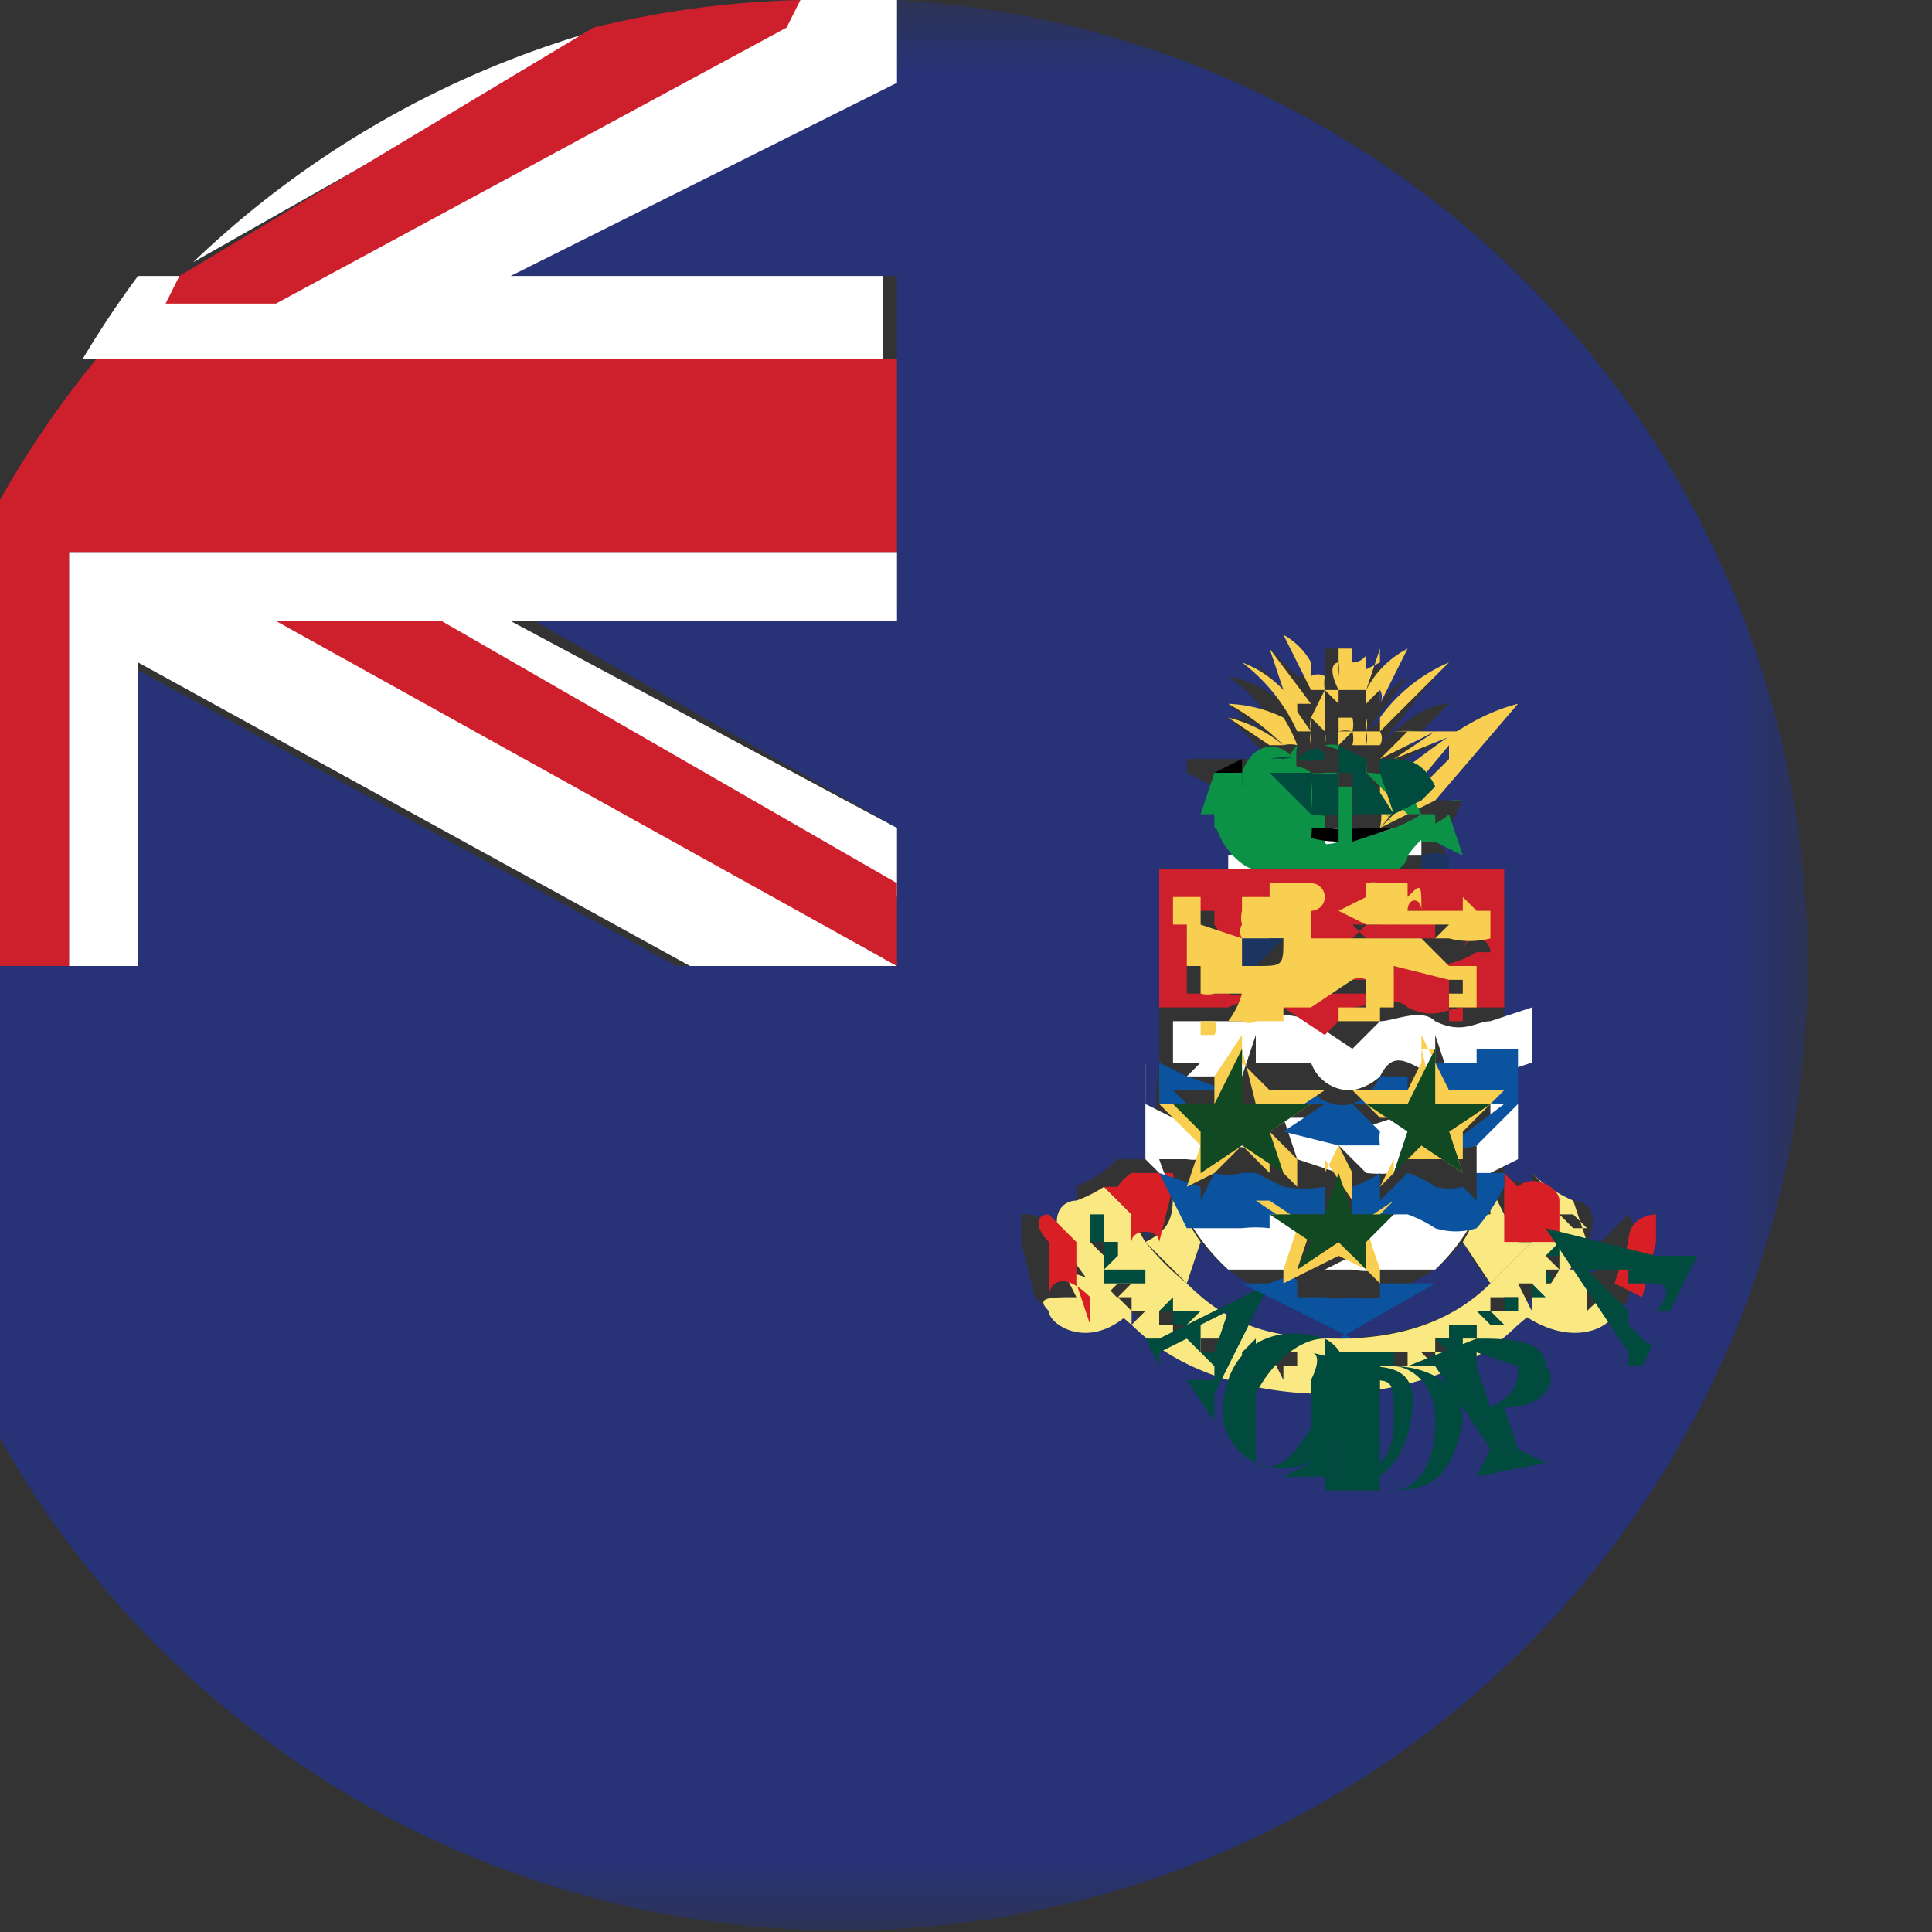
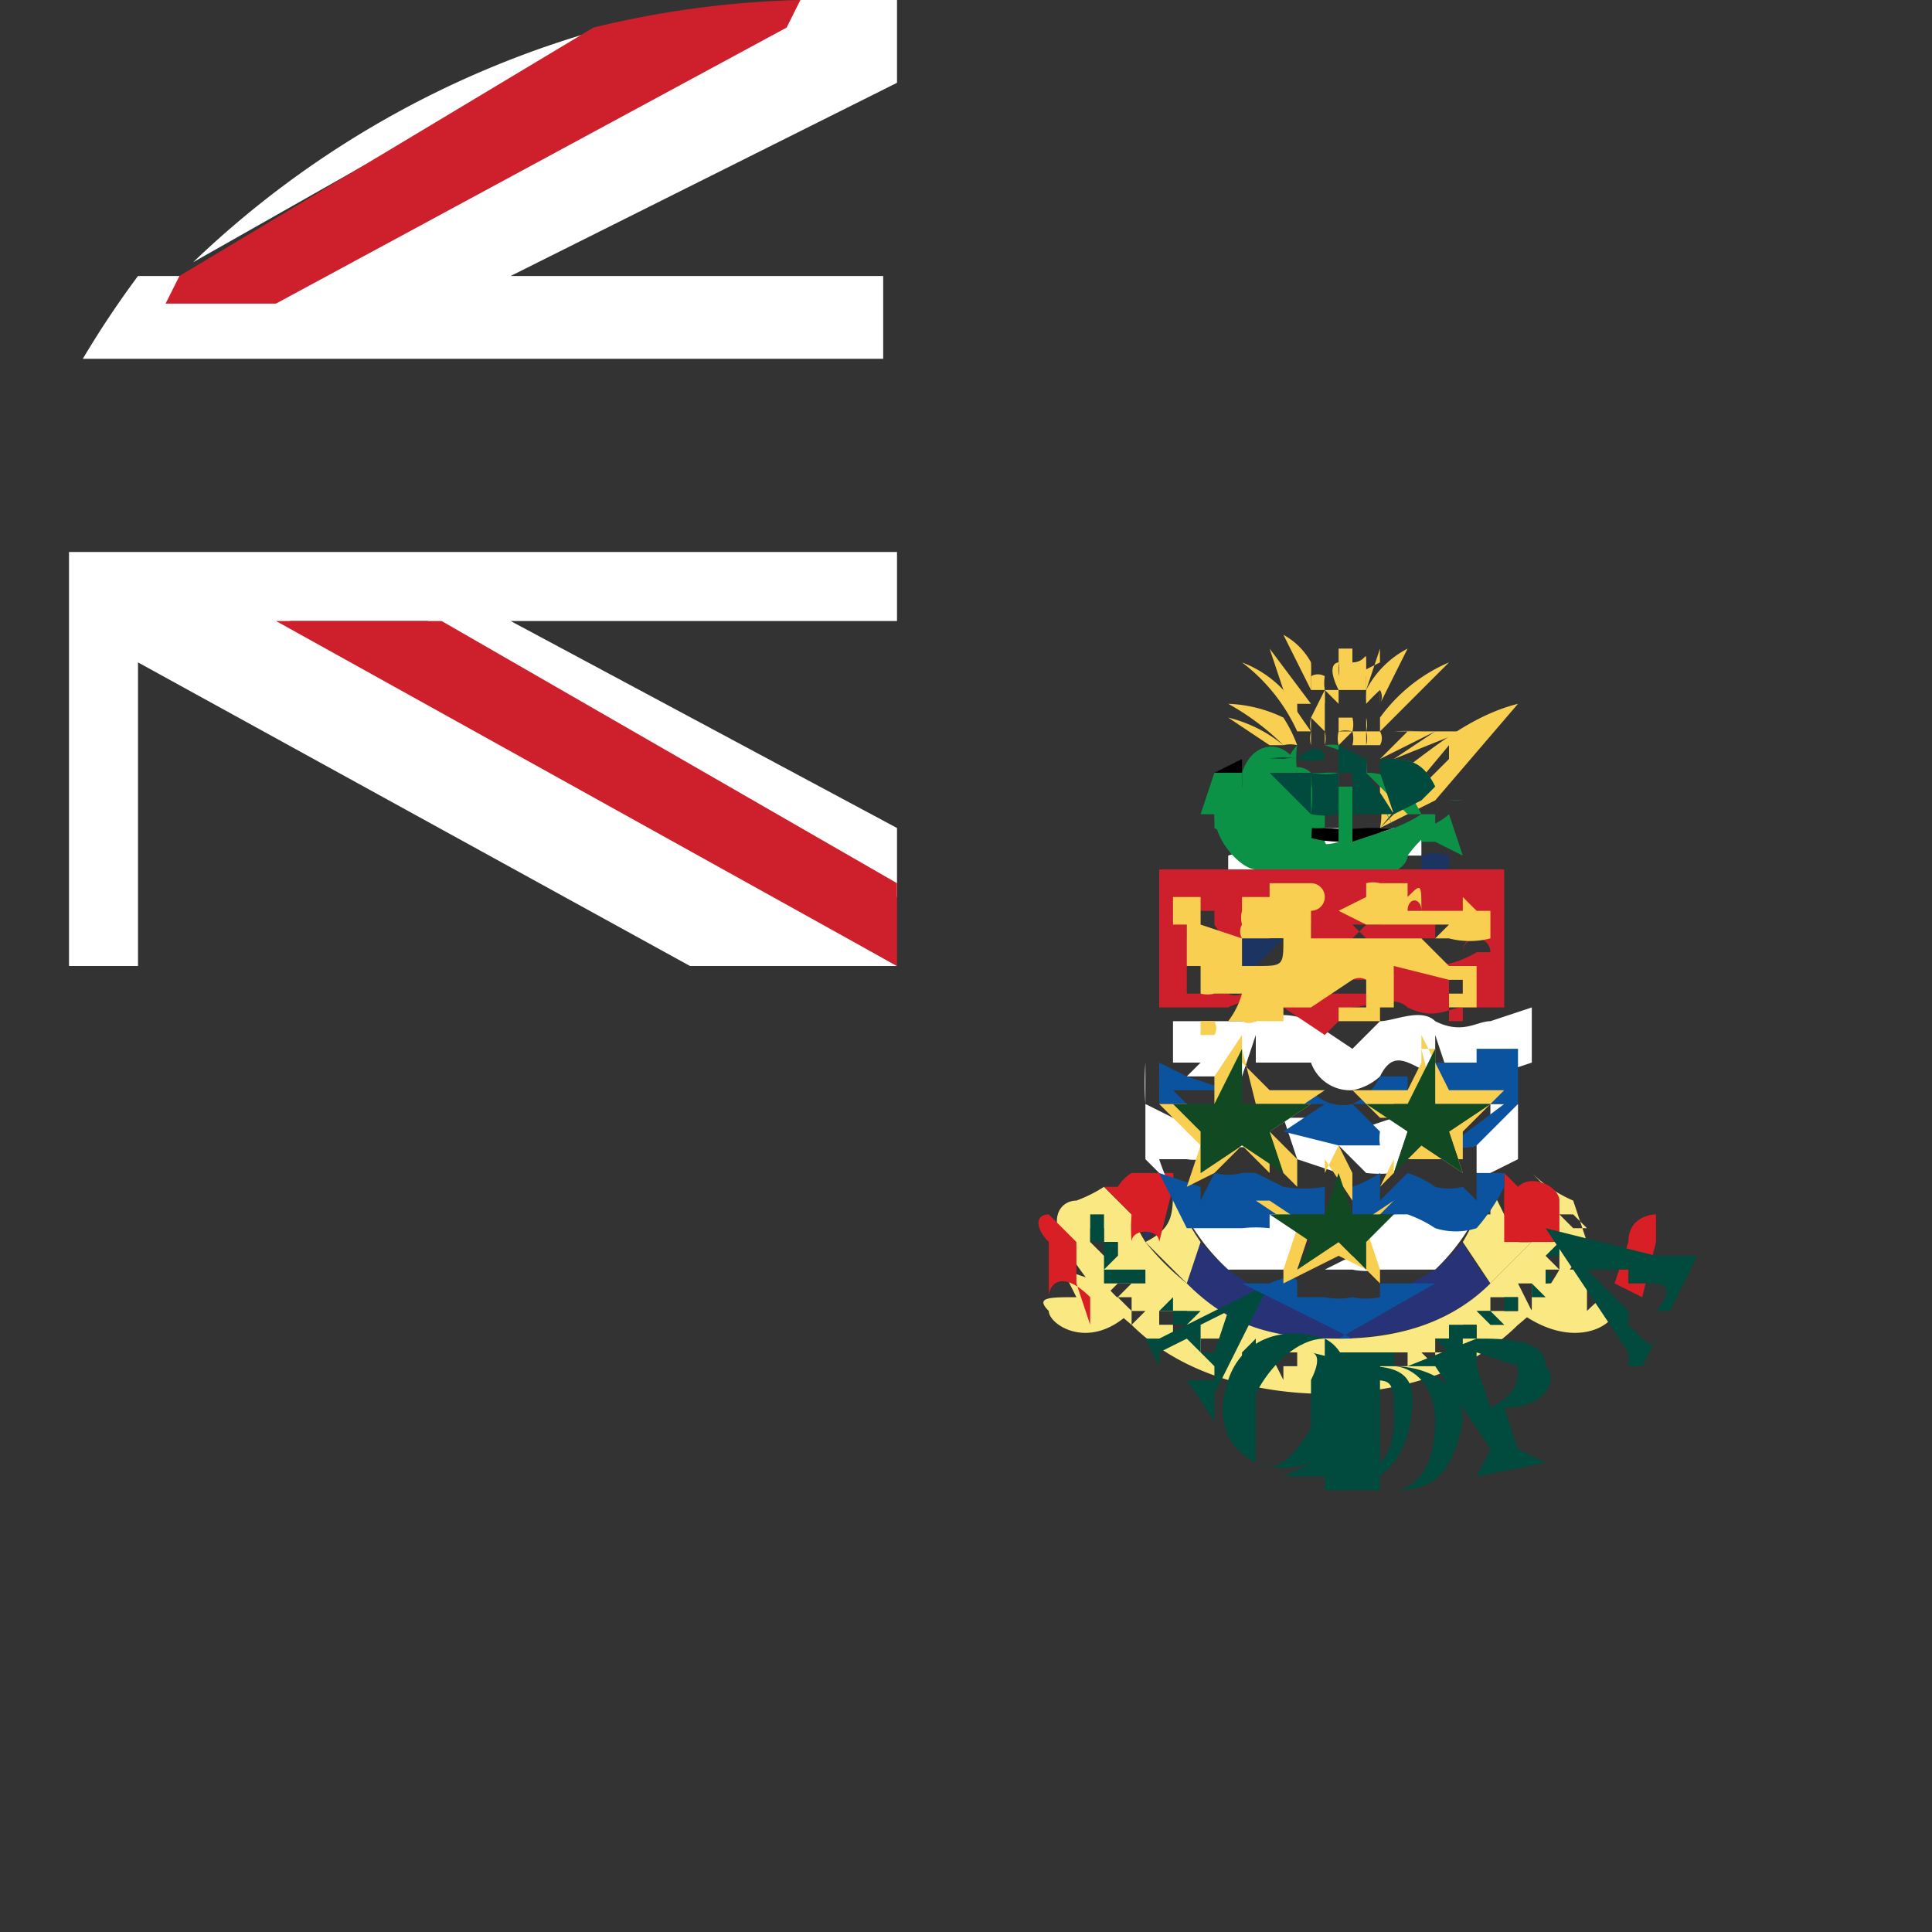
<svg xmlns="http://www.w3.org/2000/svg" xmlns:xlink="http://www.w3.org/1999/xlink" width="14" height="14">
  <rect width="100%" height="100%" fill="#333333" stroke="none" />
  <defs>
-     <path id="a" d="M0 0h14v14H0z" />
-   </defs>
+     </defs>
  <g fill="none" fill-rule="evenodd">
    <path fill="#273376" d="M10.4 9.2l-.7.4a2.7 2.7 0 01-.8-.4 1.6 1.6 0 01-.2-.2l-.1.3c.3.3.6.4 1 .4.5 0 .9-.1 1.2-.4a1.6 1.6 0 01-.2-.3 1.5 1.5 0 01-.2.2m-.7-3v-.1m-.1 0a.7.7 0 01-.1 0m.5-.7zM11 9c0-.1-.1-.1-.1 0m-1-2.9h.2a1 1 0 01-.3 0m-.3-1.2h-.1.1m0 .1" />
    <g transform="translate(-.9)">
      <mask id="b" fill="#fff">
        <use xlink:href="#a" />
      </mask>
-       <path fill="#273376" d="M12 8.5a1 1 0 00.3.2c.1 0 .2.1.1.3a2.1 2.1 0 01-.2.3l.3-.1V9l.2-.2.1.2-.1.4c0 .1-.4.3-.7 0a2.2 2.2 0 01-1.5.6c-.4 0-1-.1-1.4-.5-.3.2-.6 0-.7-.1l-.1-.4v-.2c.1 0 .2 0 .2.2l.3.2a2.1 2.1 0 01-.1-.3v-.3a1 1 0 00.3-.2h.3a2.4 2.4 0 010-.7V6.4h.6a.2.2 0 01-.1 0v-.2a.3.3 0 01.1 0 .5.5 0 01-.1-.2v-.2l-.1-.1-.2-.1v-.1h.5a.3.3 0 01.1 0 4 4 0 00-.3-.3c.1 0 .2 0 .3.2a1.8 1.8 0 00-.3-.3 1 1 0 01.3.1 1.3 1.3 0 00-.3-.3.8.8 0 01.4.2l-.2-.3.3.3a1.9 1.9 0 00-.2-.4l.2.2h.2v-.2h.2V5l.2-.2a2.1 2.1 0 000 .3.7.7 0 01.2-.2l-.3.4.5-.4-.4.5c.1-.1.3-.3.5-.3l-.3.3h.3s-.3 0-.4.2a.6.6 0 01.3.2h.2l-.1.2h-.2s.2.1.2.3v.2h-.2v-.1h-.3-.3-.4l-.2.1h1.8v2a1.8 1.8 0 010 .1c0-.1.2 0 .2 0M7.4 0v.5L4.6 2h2.8v2.4H4.6l2.8 1.6V7H5.8l-4-2.2V7H0a7 7 0 107.4-7" mask="url(#b)" />
    </g>
    <path fill="#273376" d="M8.5 8.6l-.1.3h-.1V9l.2-.4m2.8 0" />
    <path fill="#FAE983" d="M8 9.3l-.3-.1.1.2c-.2 0-.3 0-.2.1 0 .1.3.3.6 0a2 2 0 01-.2-.2M8.5 8.6c0 .2 0 .3-.2.4l.3.3.1-.3a1.5 1.5 0 01-.2-.4m2.2.2a1.4 1.4 0 01-.1.2l.2.3.3-.3a1 1 0 01-.1 0l-.2-.4v.2M11 9.5c.4.3.7.1.7 0s0-.2-.2 0v-.3h-.2a2 2 0 01-.3.4m.2-.6zm-1.7.8v0M9 9.7v0m.5.1v.1" />
    <path fill="#FAE983" d="M11.3 9h.1-.1zm0-.2h.1l.1.1h-.1zm0 .4l-.1-.1V9v.1h.1v.1zm0 0v.1h-.1v-.1c.1 0 0 0 0 0zm-.2.3l-.1-.2h.1v.1zm-.1 0h-.2v-.1h.2v.1zm-.1.1l-.2-.1h.1v.1zm-.2.1h-.2.1-.1.2v-.1h-.1l.1.1zm-.2.1h-.1v-.1h.1v.1zm-.1 0v.1l-.1-.1c0-.1 0 0 0 0 .1 0 0 0 0 0zm-.2.1v-.1H10l.1.1v-.1.1zm-.2 0h-.1l.1-.1zm0 0l-.2.1v-.2.2h.1zm-.4.1v-.1h.1v.1zm0-.1h-.1v.1-.2.1zm-.3 0v-.1.2l-.1-.2v.1-.1h.2v.1zM9 10v-.2.1h.1s0 .1 0 0zm-.1 0v-.2.1zm-.1-.2h-.1v-.1H9h-.1v.1zm-.2-.2v.1h-.1v-.1c-.1 0 0 0 0 0h-.1v-.1h.2v.1zm-.4 0v-.1h.2-.1zm0-.1v-.1H8l.1-.1h.1l-.1.1zM7.9 9h.2v.1H8zm0 0v-.1H8v-.1.2zm3.3-.4v.2a1.1 1.1 0 01-.1.2l-.3.3c-.3.3-.7.4-1.1.4-.5 0-.8-.1-1.1-.4a1.9 1.9 0 01-.3-.3 1.1 1.1 0 01-.1-.2L8 8.6a1 1 0 01-.2.1c-.1 0-.2.1-.1.3a2.1 2.1 0 00.5.6c.4.4 1 .5 1.4.5.4 0 1-.1 1.4-.5a2 2 0 00.5-.6l-.1-.3a1 1 0 01-.3-.2zM10.5 9.7v.1M10.4 9.7s-.1 0 0 0m-2-.4h-.1z" />
    <path fill="#D91F26" d="M8 8.6l.2.2a1.1 1.1 0 000 .2c0-.1.2-.1.2 0l.1-.4a.3.3 0 000-.1h-.3a.3.3 0 00-.1.1m2.8-.1a1.6 1.6 0 010 .1V9H11.3v-.3c0-.1-.2-.2-.3-.1m-3.1 1l-.1-.3V9l-.2-.2c-.1 0-.1.1 0 .2v.4c0-.1.1-.2.3 0m4 0l.1-.4v-.2s-.2 0-.2.2l-.1.3.2.1" />
    <path fill="#004A3E" d="M8 9v-.2h-.1c0 .1 0 0 0 0V9m.2.1H8h.1c0-.1 0 0 0 0V9H8v.2zm.2.2v-.1h-.1H8v.1h.1zm.6.2l-.1.3h-.1v-.2l.2-.1m-.5.3l.2-.1.2.2v.1h-.2l.2.3v-.2l.4-.8-.8.4h-.1l.1.2v-.1m.1-.4l-.1.1h.1z" />
    <path fill="#004A3E" d="M8.7 9.5h-.2v.1h.1zm0 .2h.1v-.1.1h-.1s.1 0 0 0h.1m.8.5c-.2.3-.3.5-.5.4v-.5c.1-.2.3-.4.5-.4v.5m0-.5c-.3-.1-.6 0-.7.3-.1.3 0 .5.2.6.3.1.5 0 .7-.3 0-.2 0-.5-.2-.6" />
    <path fill="#004A3E" d="M9.1 9.8v-.1l-.1.1c0 .1 0 0 .1 0m.2 0h-.1v.1-.1.2-.2m.5 1V10c.1 0 .1-.1.2 0 .2 0 .2 0 .2.3 0 .4-.3.4-.4.4m.2-.8l-.4-.1s.1 0 0 .2v.6l-.2.1h.4c.2.1.4 0 .5-.3.1-.4 0-.5-.3-.5" />
    <path fill="#004A3E" d="M9.5 9.8v.2-.1m.6.9H10v-.9h.1c.1 0 .3.1.3.4 0 .4-.2.5-.3.5m0-1h-.5l.1.2v.7h-.1v.1h.4c.3 0 .5 0 .6-.5 0-.3-.3-.4-.5-.4" />
    <path fill="#004A3E" d="M9.9 10v-.2.2m0-.2v.2h.1v-.2H10zm.3 0v.1-.1H10l.1.1v-.1zM10.8 10.2l-.1-.3v-.1l.3.1c0 .1 0 .2-.2.3m.4-.3c0-.2-.3-.2-.5-.2l-.5.2h.2l.4.6-.1.2.5-.1-.2-.1-.1-.3c.3 0 .4-.2.3-.3" />
    <path fill="#004A3E" d="M10.4 9.7l.1.1v-.1 0m.1-.1h-.1v.2c.1 0 .1 0 0 0h.1v-.1h.1v-.1m.2 0l-.1-.1h-.1l.1.1m.2-.1v-.1h-.1v.2-.1c.1 0 0 0 0 0h.1zm.1-.2v.1H11v-.1.1h.2zm.1-.1v.1s.1 0 0-.1m.1-.1V9l-.1.1h.1v.1V9z" />
    <path fill="#004A3E" d="M11.5 9.2h.3v.3l-.3-.3m.4.7l.1-.2s0 .1-.1 0l-.1-.1v-.3h.2c.1 0 .1.1 0 .2h.1l.2-.4H12l-.8-.2.6.9v.1m-.5-1h.1-.1s0-.1 0 0v-.1" />
    <path fill="#FFF" d="M9.1 6.4h.2a.4.4 0 01-.2-.2.3.3 0 00-.2 0v.2h.2m.6-.2V6a1 1 0 01-.1 0 1 1 0 00-.2 0v.2a.1.1 0 00.1 0h.3m.4-.2H10v.2h.3V6z" />
    <path fill="#1C3462" d="M10.5 6.2a.3.3 0 00-.2 0v.2h.2v-.2m-.5.1V6a1.7 1.7 0 01-.3 0v.2h.3m-1-.1a.4.4 0 00.2.1H9.5v-.1L9.3 6A.4.4 0 019 6" />
    <path fill="#F8CF50" d="M9.3 5.4a1 1 0 00-.4-.2l.3.2z" />
    <path fill="#F8CF50" d="M9.3 5.4a.2.2 0 01.1 0 1 1 0 00-.1-.2 1 1 0 00-.4-.1 1.8 1.8 0 01.4.3m.5-.5h.1v.2a.8.8 0 010-.1l.1-.3a2 2 0 000 .1l-.2.1m0 .2" />
    <path fill="#F8CF50" d="M10 5h-.1v.1A1.5 1.5 0 0110 5V5a.1.1 0 010 .1l.2-.4a.7.7 0 00-.3.3M10 5.3l.2-.3-.2.3.5-.5a1.2 1.2 0 00-.5.4m0 .3l.4-.2-.3.2.5-.2h-.4l-.2.2" />
    <path fill="#F8CF50" d="M10.5 5.4L10 6l.5-.5m-.5.3a.5.5 0 010 .2l.4-.2.6-.7c-.4.1-.7.4-1 .6a4.2 4.2 0 000 .1m-.5-.6V5 5a1.3 1.3 0 000-.1.9.9 0 000-.1.5.5 0 00-.2-.2l.2.4m0 .3a5 5 0 01-.2-.3.8.8 0 00-.3-.2 1.3 1.3 0 01.4.5z" />
    <path fill="#F8CF50" d="M9.4 5.3V5v.1h.1l-.3-.4.1.3.1.2m-.1.1zm1 0a1.5 1.5 0 00-.2 0h.3zm-.3 0l.3-.2-.3.2m.2-.4l-.2.3.2-.3zM10 5a1.5 1.5 0 000 .1V5zm-.5 0V5 5z" />
    <path fill="#F8CF50" d="M9.4 5v.2a1.1 1.1 0 000-.1m.3 0V5m0 0M9.6 5v0a.2.2 0 000 .1m.2 0V5v.1M9.6 5.1h.1" />
    <path fill="#F8CF50" d="M9.5 5.2l.1.1v-.1V5m.3 0h-.1.1M9.9 5.2h-.1.1M9.7 5.2v.1a.2.2 0 01.1 0 .2.2 0 000-.1m-.3.1v-.1a.2.2 0 000 .1m.4-.1v.1a.2.2 0 000-.1M10 5.4a.1.1 0 000-.1h-.1a.2.2 0 010 .1M9.9 5.4v-.1h-.1a.2.2 0 010 .1m-.3 0v-.1a.2.2 0 000 .1M9.6 5.3a.2.2 0 010 .1" />
    <path fill="#F8CF50" d="M9.8 5.3h-.1a.2.2 0 000 .1m-.2-.5h.1a.1.1 0 00-.1 0h.1a.3.3 0 000 .1l.1.1V5h.2v-.2c0-.1 0 0-.1 0v-.1h-.1V5v-.1a.3.3 0 000-.1s-.1 0 0 .2h-.2M9.7 4.8z" />
    <path fill="#0C9247" d="M8.9 5.9a.2.2 0 010-.1l.1.1H9m.6.4s.1 0 0-.2v-.3l-.2-.2c0-.2-.3-.3-.4 0h-.2l-.1.3h.1c0 .2.2.4.3.4l.3.1.2-.1m.7-.3v.1h.1l.2.1-.1-.3a.4.4 0 01-.2.1m.3-.2a.6.6 0 00-.1 0h.1" />
    <path fill="#0C9247" d="M9.4 6a.9.9 0 00-.2-.1L9 5.7h-.2V6a.5.5 0 00.5 0" />
    <path fill="#000" d="M9 5.8v-.1l.2.2h.1a.5.5 0 00.2.1.7.7 0 00.1 0 1.7 1.7 0 00.3 0h.3a.4.4 0 00.2-.1.6.6 0 010-.1.7.7 0 000 .1l-.6.2c-.2 0-.4 0-.5-.2h-.1L9 5.6v-.2.1l-.2.1H9" />
    <path fill="#0C9247" d="M10 5.5c.2 0 .3 0 .4.2a.6.6 0 00-.3-.2m-.6-.1h.1M9.5 5.7V6l-.3-.3c0-.1.2-.2.3-.1m.1 0a1 1 0 01.1 0v.5a.3.3 0 01-.2 0 3 3 0 000-.5.5.5 0 00.1 0m.3 0l.2.4-.3.1v-.4h.1m.4.2a1 1 0 01-.2.1 4.6 4.6 0 00-.2-.4c.2 0 .3.1.4.3M9 5.9a.2.2 0 000 .2l.2.1.5.2c.3 0 .5-.1.5-.2a.9.9 0 01.2-.2v-.1h-.2l-.3-.3v-.1a.2.2 0 00-.1 0 .3.3 0 00-.1-.1.3.3 0 00-.1 0l.3.1a1.3 1.3 0 010 .2h-.2l-.2-.1v-.2.2a.4.4 0 01-.1 0 .7.7 0 010-.2.4.4 0 00-.1.2.3.3 0 00-.2 0H9v.3" />
    <path fill="#004A3E" d="M10 5.5l.3.3.1-.1c-.1-.2-.2-.2-.4-.2m-.3 0v.1h.2a.6.6 0 000-.1l-.2-.1m-.3 0a.3.3 0 000 .1.4.4 0 00.2 0c0-.1-.1-.1-.2 0m-.2 0a.4.4 0 01.2 0 .2.2 0 00-.1 0 .4.4 0 00-.1 0z" />
    <path fill="#004A3E" d="M10 5.6l.1.3.2-.1a1 1 0 00-.3-.3v.1m-.2 0a2.5 2.5 0 010 .3h.3a4.6 4.6 0 00-.2-.3h-.1m-.3 0a1.3 1.3 0 010 .3.5.5 0 00.2 0v-.3a.5.5 0 01-.2 0m-.3 0l.3.3v-.3h-.3" />
    <path fill="#000" d="M8.8 5.5" />
    <path fill="#FFF" d="M10 9.2h.4a1.5 1.5 0 00.3-.4.5.5 0 01-.3 0 .9.9 0 00-.3 0l-.2.1v.3zM8.6 7.8H9l.1-.3v.2h.4a.3.3 0 00.3.2.4.4 0 00.2-.1c.1-.2.2-.1.4 0v-.3l.1.3h.3l.3-.1v-.4l-.3.1c-.1 0-.2.1-.4 0-.1-.1-.3 0-.4 0l-.2.2-.3-.2s-.2-.1-.4 0h-.6v.3h.2m.9 1.5h.2a.5.5 0 00.2 0l-.2-.1-.2.1zm.5-1.1l-.3.1h-.3a.3.3 0 000-.1h-.2l.1.3.3.1v-.2l.2.2a.9.9 0 00.2 0l.1-.3V8zm.7 0a.3.3 0 01-.1.1v.3a.3.3 0 00.1 0l.2-.1V8h-.2m-.5.3h.2a.4.4 0 00.2 0h-.3zm-1.4 0a.4.4 0 00.2 0 .8.8 0 01.1 0h-.3zM8.5 8.6a1.5 1.5 0 00.4.6h.5v-.3l-.2-.2a.9.9 0 00-.2.1.5.5 0 01-.4 0 1.5 1.5 0 01-.2-.4h.2a.3.3 0 00.1 0v-.2L8.3 8a2.3 2.3 0 010-.3v.7l.1.1" />
    <path fill="#CE202C" d="M8.6 7.4v-.1-.1V7h.1s0 .1.1 0a.6.6 0 00.2 0h-.1V7h-.1a.2.2 0 010-.1h-.1v-.1h-.1v-.1-.1h.2v.1L9 7v-.1l.1-.1v-.1l.1-.1h.2a.1.1 0 010 .1h.1v.2H10.5h-.5l-.2-.1.1-.1a.2.2 0 01.2 0l.2-.1H10h.1l-.1.1H10h-.2l.1.1h.5v-.1a.1.1 0 01.1 0l.1.1c.1 0 0 0 0 .1a.1.1 0 01.2 0h-.1a.7.7 0 01-.3.1h-.2.4v.2s0 .1 0 0v.2h-.2.1v-.1V7a1.2 1.2 0 01-.4 0c0 .1 0 .1-.1 0v.2h-.2-.1-.1a.1.1 0 00-.1 0v-.1h.4c-.2-.1-.1-.2 0-.2a.2.2 0 00-.2 0c-.1 0-.3.2-.4.1v.1a.3.3 0 00-.1 0H9a.1.1 0 010 .1.1.1 0 01-.1 0h-.1-.2m.3.1c.2-.1.3 0 .4 0l.3.2.2-.2c.1 0 .3-.1.4 0 .2.1.3 0 .4 0h.3v-1H8.4v1H9" />
    <path fill="#0B529F" d="M8.6 8.2a.3.3 0 00.2 0l-.3-.3h.4l-.3-.1-.2-.1V8h.2m2.1-.3h-.3V8h.5l-.4.3a.3.3 0 00.2 0L11 8v-.4h-.3M9.6 8l-.3.2.4.1h.3a.3.3 0 010-.1l-.2-.2h.4v-.2H10a.4.4 0 01-.2.2.3.3 0 01-.3-.1h-.3v.1h.5zm0 .8v-.2a.9.9 0 01-.3 0l-.2-.1a.8.8 0 00-.1 0 .4.4 0 01-.2 0l-.1.2v-.1l-.3-.1.2.4H9a.9.9 0 01.2 0v-.1h.3zm1.1-.3v.2l-.1-.1a.4.4 0 01-.2 0 .7.7 0 00-.2-.1l-.2.2v-.2a.9.9 0 01-.2.1v.2h.4a.9.9 0 01.2.1.5.5 0 00.3 0 1.4 1.4 0 00.2-.3v-.1h-.2m-1 1.2l.7-.4h-.1-.3v.1H10a.5.5 0 01-.2 0 .5.5 0 01-.2 0h-.2v-.1c0-.1-.2 0-.2 0h-.2l.8.4" />
    <path fill="#F8CF50" d="M9.1 7l.1-.2h.1c0 .2 0 .2-.2.2m.8.1v.1m-1.2.3h.1a.1.1 0 000-.1H9a.1.1 0 00.1 0h.2v-.1h.2l.3-.2a.1.1 0 01.1 0v.2h-.2v.1H10v-.1h.1V7l.4.1h.1v.1h-.1v.1h.2v-.1-.1V7h-.1-.1l-.2-.2h.2a.6.6 0 00.3 0v-.2h-.1l-.1-.1v.1h-.8.4c0-.1.1-.1.1 0 0-.2 0-.2-.1-.1v-.1H10a.2.2 0 00-.1 0v.1l-.2.1.2.1H10.5l-.1.1h-.8-.1v-.1-.1a.1.1 0 000-.2h-.2-.1v.1H9v.1a.2.2 0 000 .1.1.1 0 000 .1l-.3-.1v-.2h-.2v.2h.1V7h.1v.2a.2.2 0 00.1 0H9a.6.6 0 01-.1.2h-.2c-.1 0 0 0 0 0v.1" />
    <path fill="#000" d="M9.9 7v.1" />
    <path fill="#1C3462" d="M9.1 7l.2-.2H9V7m-.4-.3h.1m-.2.6V7s.1 0 0 0m1 .1h-.1m0 0v.1m1.1 0" />
    <path fill="#F8CF50" d="M8.8 8.2L8.6 8h.3l.1-.4.1.4h.4l-.3.2v.3L9 8.3l-.3.2.1-.3zm0 .3l.2-.2h.1l.3.3v-.2l-.2-.2.1-.1.3-.2h-.4L9 7.7v-.2l-.2.3V8h-.4l.3.3-.1.3z" />
    <path fill="#114923" d="M9 8.3l.3.2-.1-.3.3-.2H9v-.4l-.2.4h-.3l.2.2v.3z" />
    <path fill="#F8CF50" d="M10.3 7.6l.1.4h.4l-.3.2.1.3-.3-.2-.2.2V8L10 8h.3l.1-.4zm-.5.3l.2.2h.1v.3l-.1.2.2-.2h.4v.2-.4l.3-.3h-.4l-.2-.4v.2l-.1.2h-.4z" />
    <path fill="#114923" d="M9.9 8l.3.2-.1.3.2-.2.3.2-.1-.3.3-.2h-.4v-.4l-.2.4z" />
    <path fill="#F8CF50" d="M9.2 8.7h.4v-.3l.2.3h.3l-.3.2.1.3-.2-.2-.3.2.1-.3-.3-.2zm.3.5l.2-.1.2.1.1.1v-.1l-.1-.3.2-.2h.1-.4v-.2l-.1-.2-.1.2v.2H9h.1l.3.2-.1.3v.1z" />
    <path fill="#114923" d="M9.4 9.2l.3-.2.2.2V9l.2-.2h-.3l-.1-.3-.1.3h-.4l.3.2z" />
    <path fill="#FFF" d="M1.4 1.9l3-1.7a7 7 0 00-3 1.7M.5 7H1V4.8L5 7h1.5L2.1 4.5h1l3.4 2V6L3.7 4.5h2.8V4h-6zm6-5H3.7L6.5.6V0a7 7 0 00-.7 0L2 2h-1a7 7 0 00-.4.6h5.8V2z" />
    <path fill="#CE202C" d="M5.8 0a7 7 0 00-1.5.2L1.3 2l-.1.2H2l3.7-2zM2 4.5L6.5 7v-.6L3.2 4.5z" />
-     <path fill="#CE202C" d="M.5 7V4h6V2.6H.7A7 7 0 00-.8 5.9V7H.5z" />
  </g>
</svg>